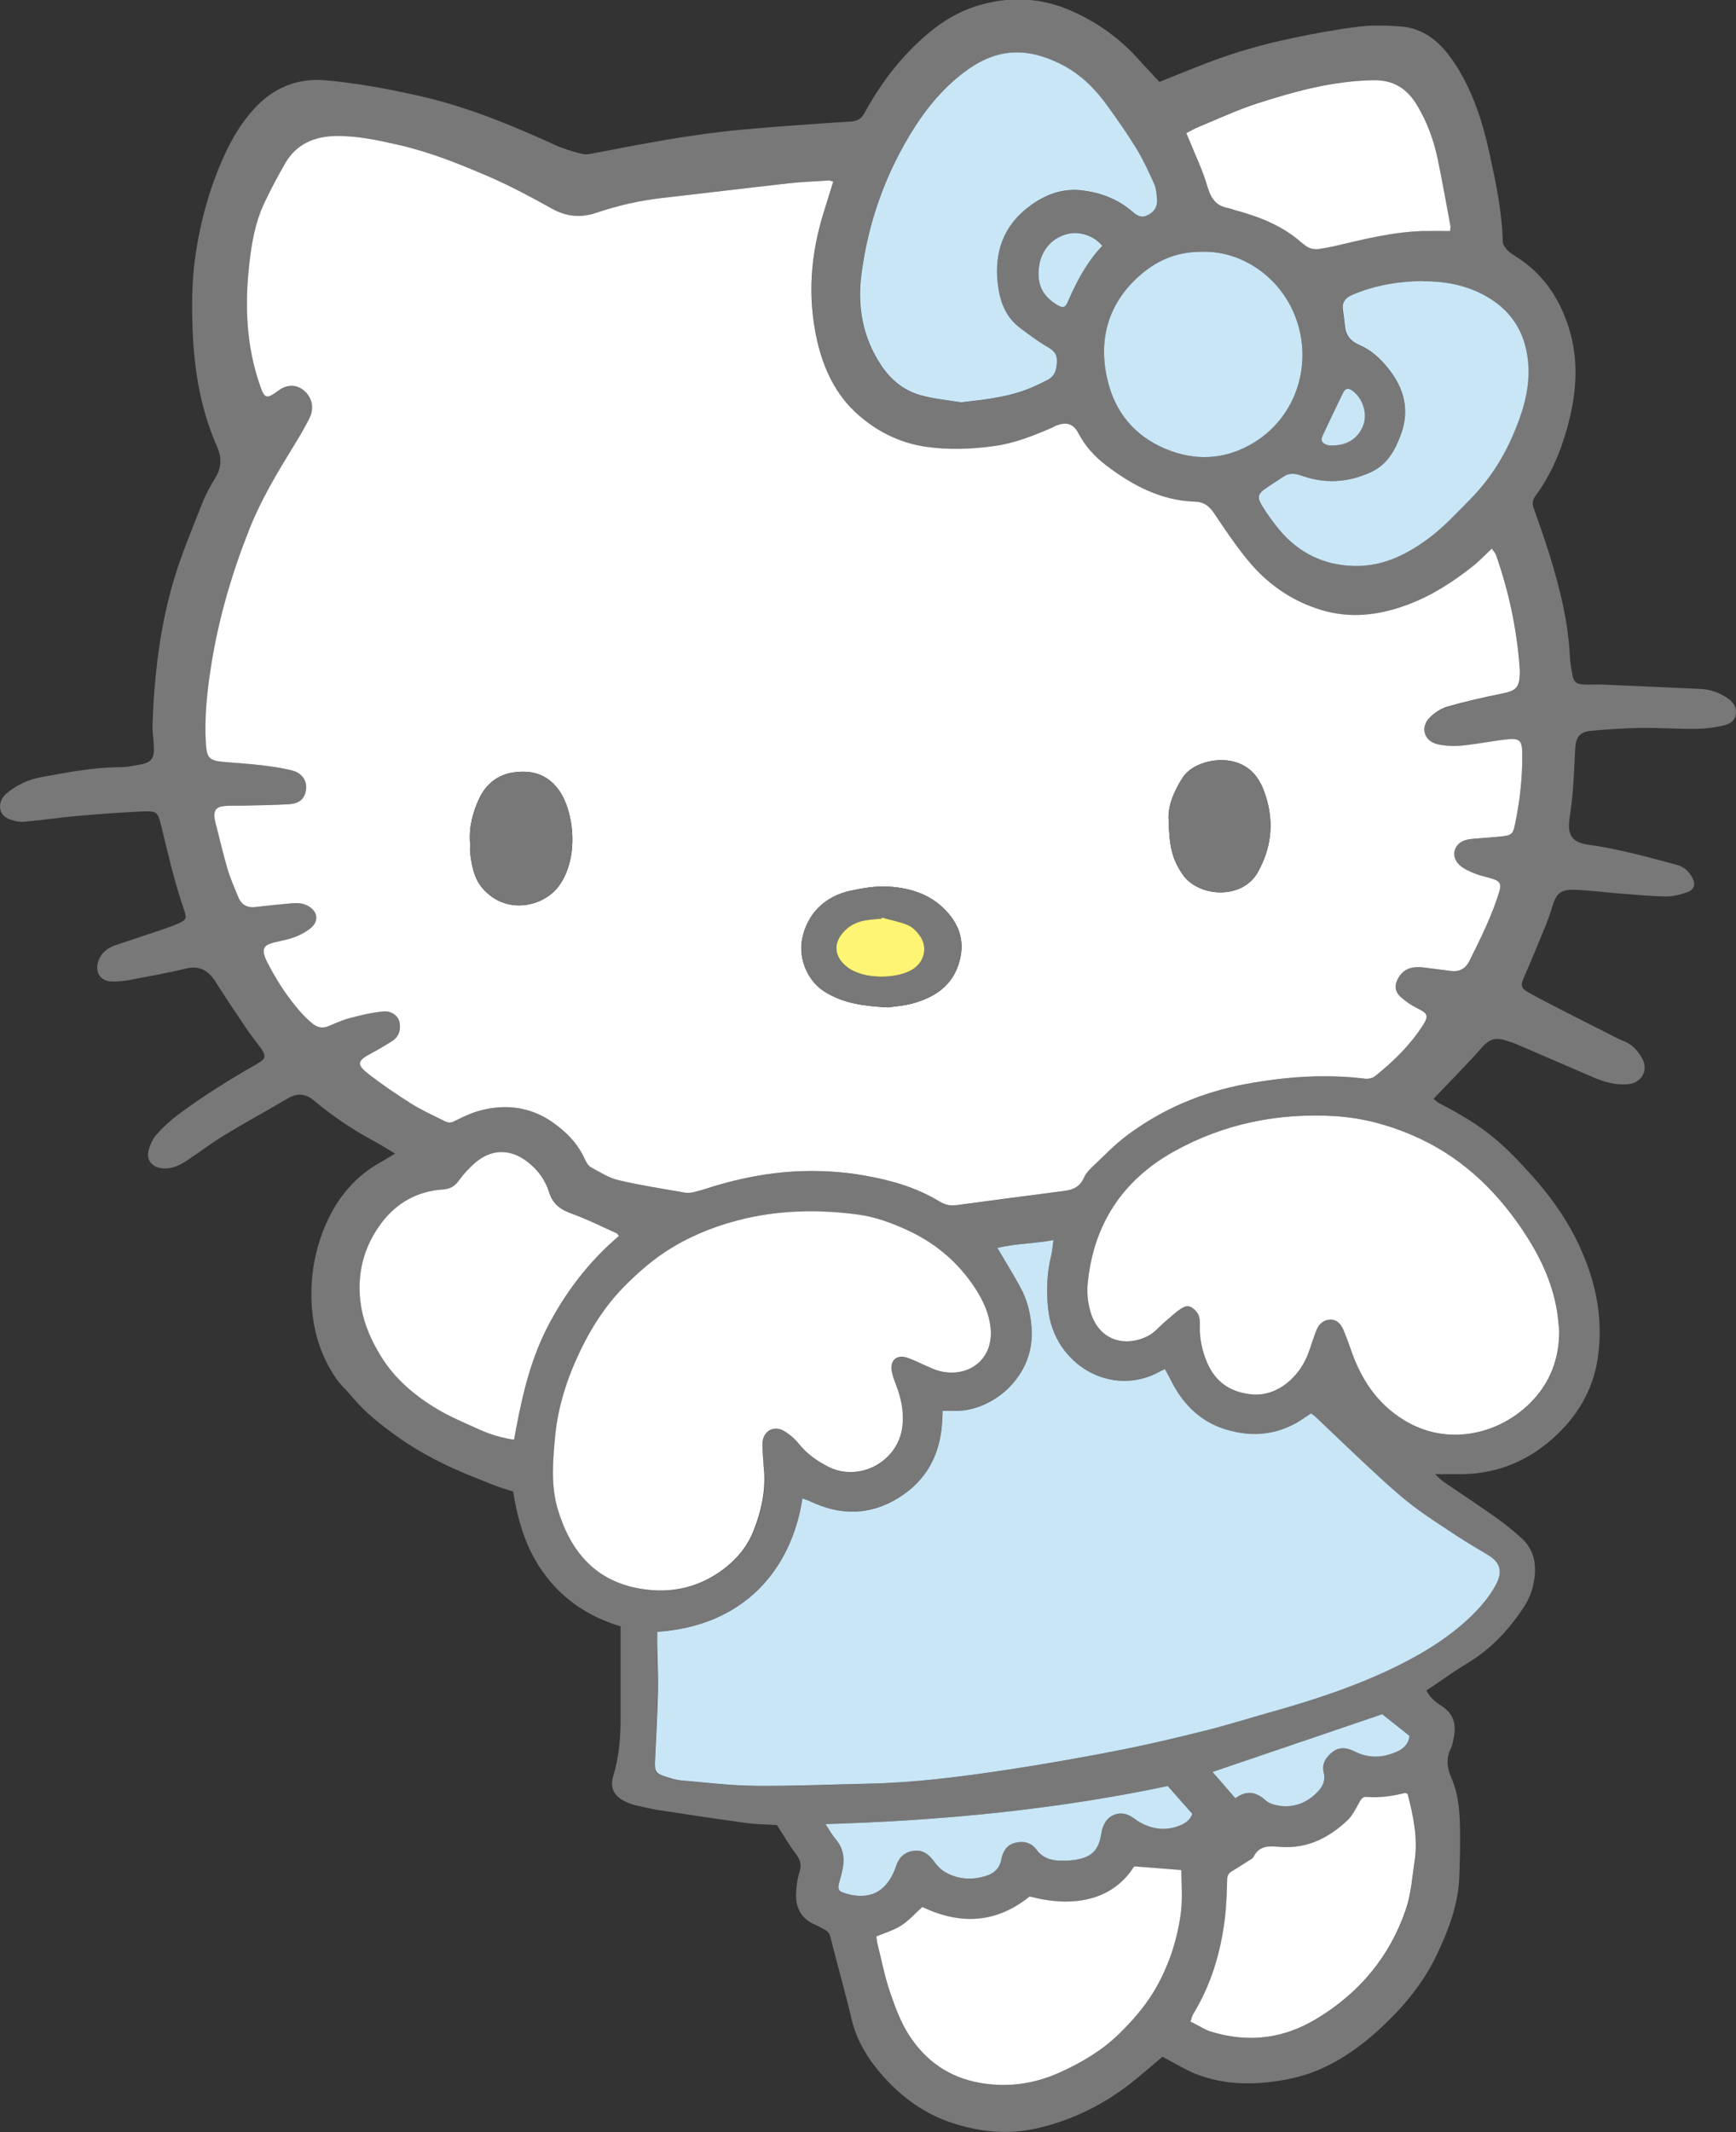
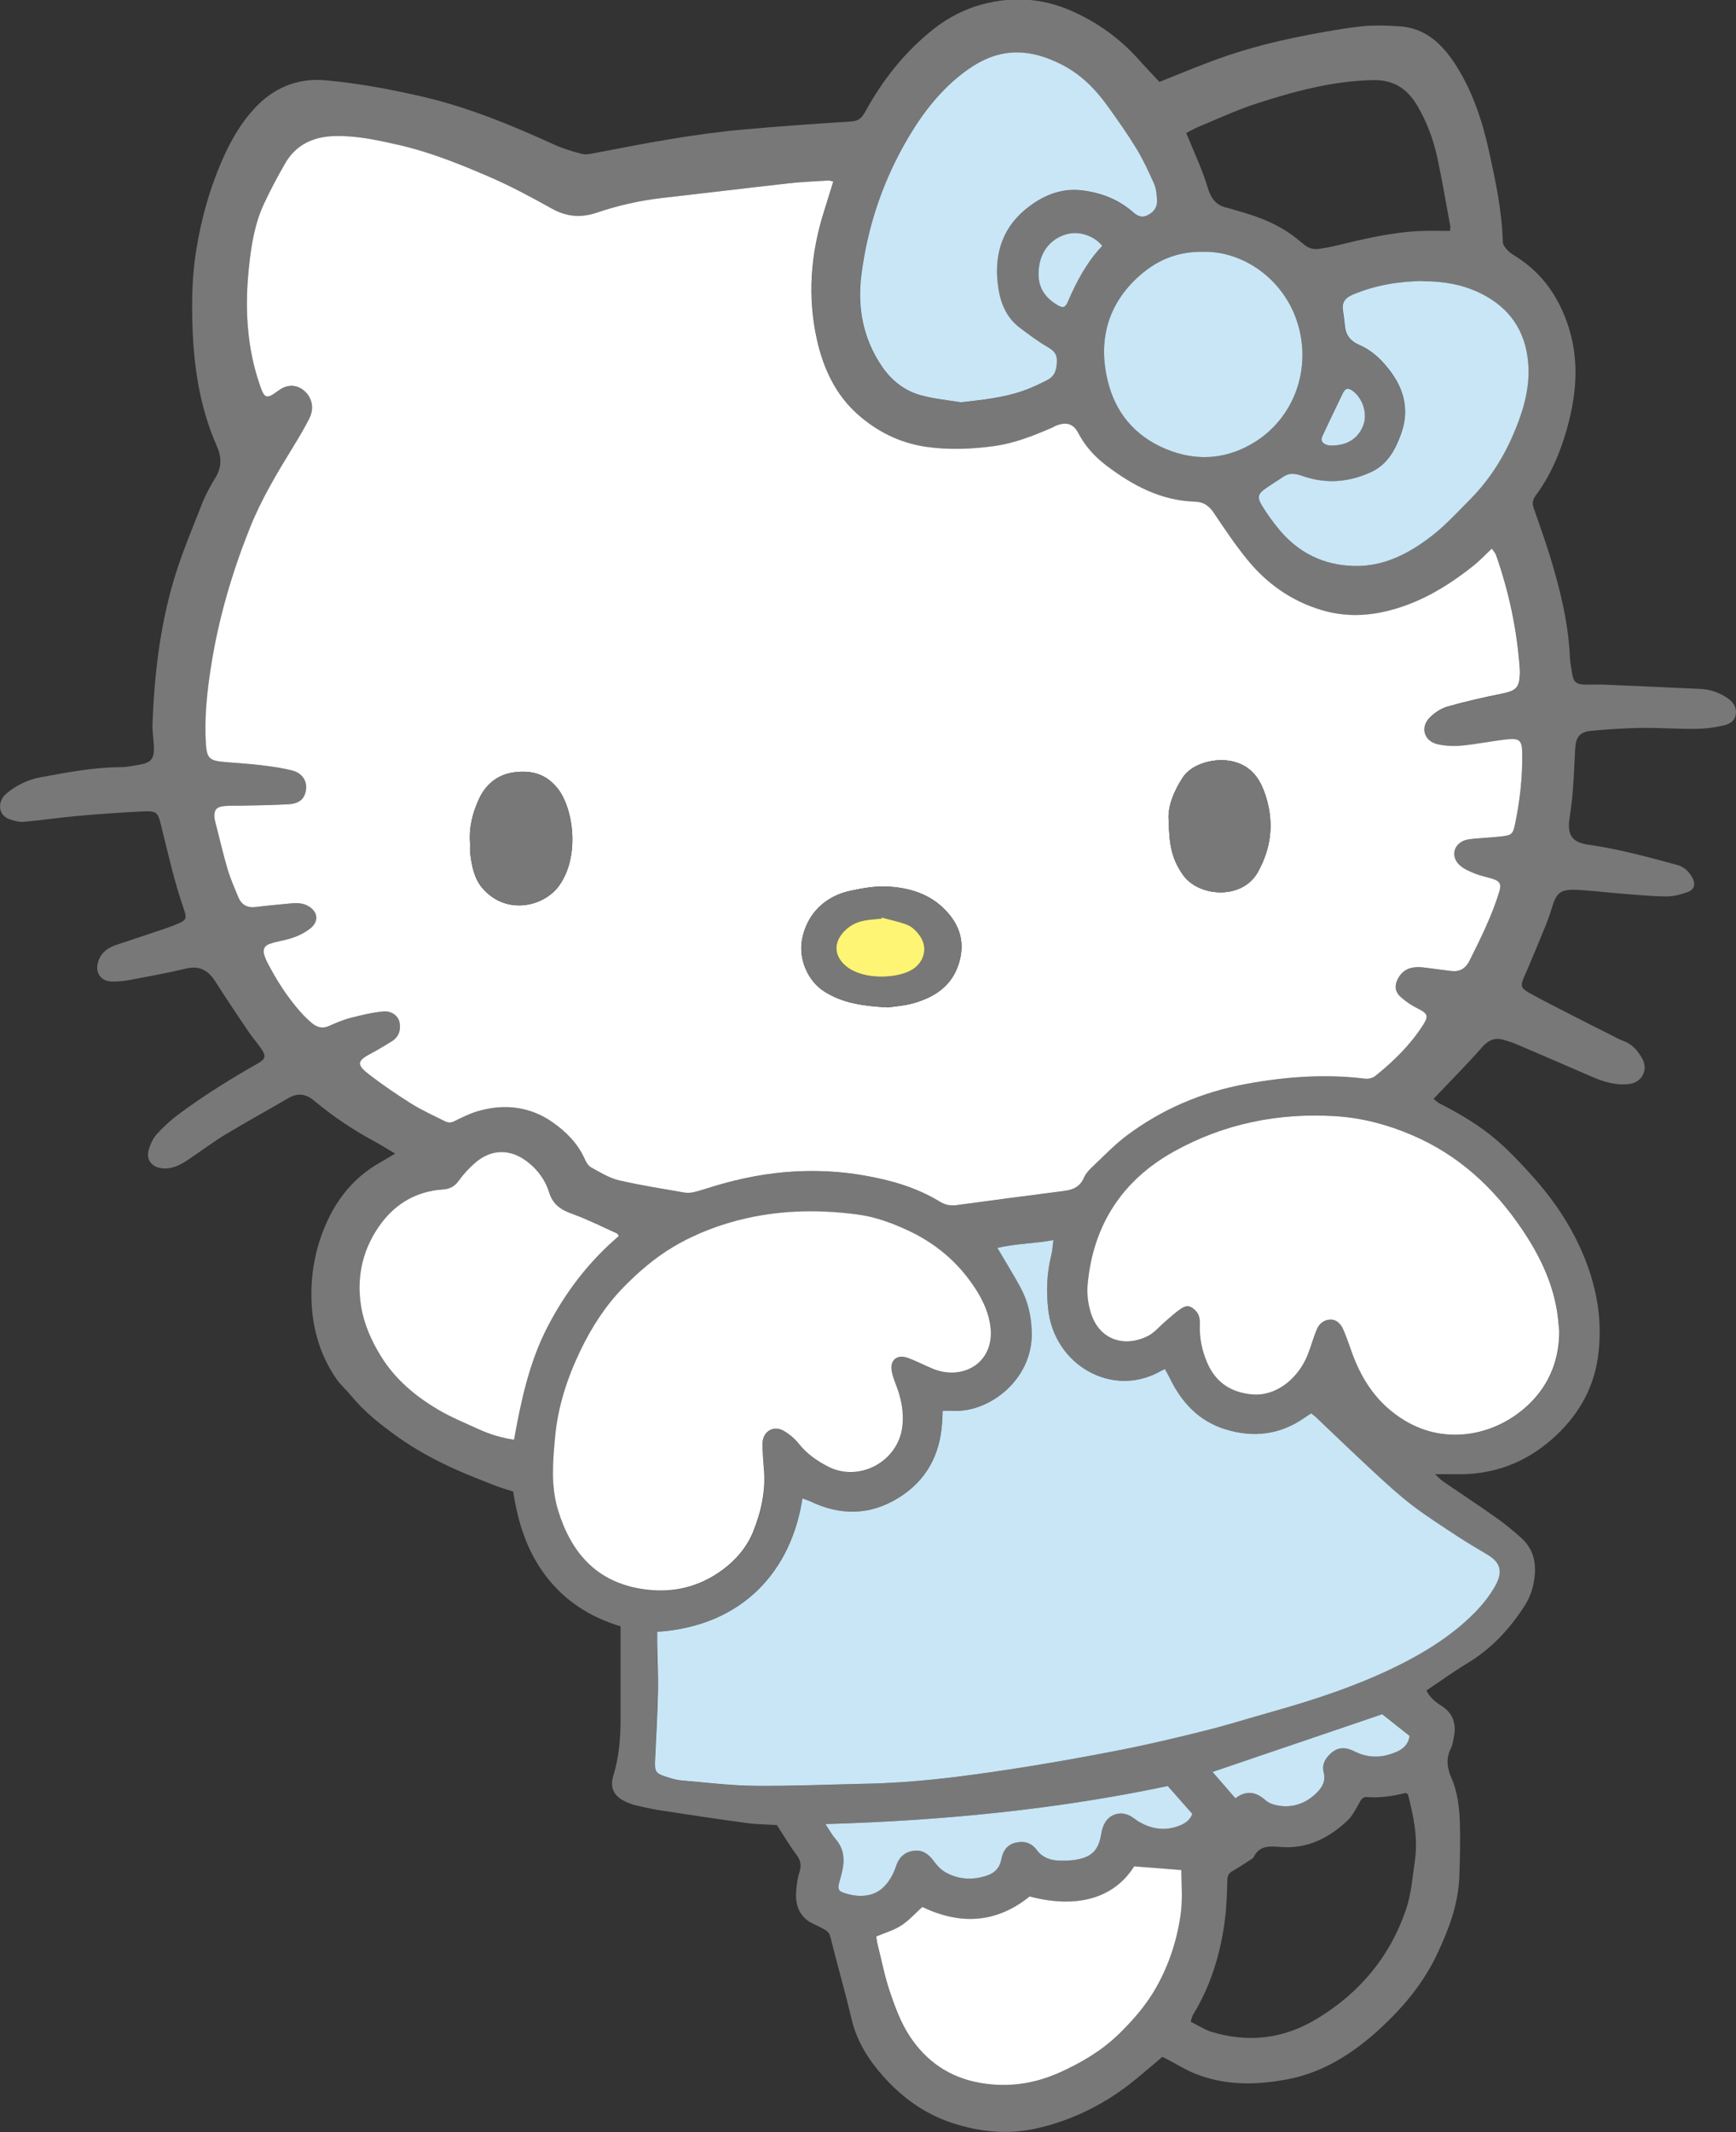
<svg xmlns="http://www.w3.org/2000/svg" id="_レイヤー_2" data-name="レイヤー 2" width="198.39" height="243.57" viewBox="0 0 198.39 243.57">
  <rect x="0" y="0" width="198.39" height="243.57" fill="#333333" stroke="none" />
  <defs>
    <style>
      .cls-1 {
        fill: #fff574;
      }

      .cls-1, .cls-2, .cls-3, .cls-4 {
        stroke-width: 0px;
      }

      .cls-2 {
        fill: #797878;
      }

      .cls-3 {
        fill: #c8e6f6;
      }

      .cls-4 {
        fill: #fff;
      }
    </style>
  </defs>
  <g id="DESIGN">
    <g>
      <path class="cls-2" d="M132.47,9.37c1.87-.75,3.69-1.5,5.53-2.2,3.17-1.22,6.44-2.14,9.76-2.83,2.5-.52,5.02-.99,7.55-1.3,1.53-.19,3.11-.13,4.65-.03,3.02.19,4.95,2.13,6.45,4.49,1.9,3,3,6.34,3.76,9.8.75,3.4,1.47,6.8,1.57,10.31,0,.33.27.69.51.95.28.3.65.53,1,.75,3.06,1.92,4.94,4.71,6.02,8.09,1.24,3.91.87,7.79-.22,11.65-.77,2.72-1.87,5.29-3.57,7.58-.32.44-.4.87-.21,1.41.64,1.81,1.28,3.63,1.85,5.46,1.14,3.73,2.09,7.51,2.28,11.44.03.67.15,1.34.26,2,.16.96.45,1.22,1.4,1.26.67.03,1.34-.02,2.01,0,3.77.16,7.53.32,11.3.5,1.1.06,2.13.42,3.05,1.05.66.45,1.09,1.06.93,1.92-.15.8-.83,1.08-1.46,1.22-1.02.23-2.07.36-3.11.37-2.09.02-4.19-.14-6.29-.11-1.88.03-3.77.16-5.64.33-1.32.12-1.78.73-1.84,2.09-.08,1.55-.14,3.1-.26,4.64-.08,1.09-.22,2.17-.38,3.25-.29,1.93.28,2.78,2.2,3.04,3.42.48,6.73,1.4,10.05,2.29.85.23,1.39.76,1.78,1.47.4.73.24,1.36-.53,1.64-.81.3-1.71.52-2.56.5-1.88-.03-3.76-.22-5.64-.37-1.5-.12-3-.32-4.51-.38-1.86-.08-2.31.33-2.84,2.15-.24.8-.54,1.58-.86,2.36-.73,1.78-1.46,3.56-2.23,5.31-.5,1.13-.5,1.38.6,1.99,1.68.93,3.4,1.79,5.12,2.67,1.34.69,2.69,1.37,4.04,2.04.49.25.96.53,1.47.71,1.06.38,1.74,1.16,2.24,2.1.69,1.29-.11,2.72-1.58,2.86-1.46.15-2.82-.24-4.15-.82-2.88-1.25-5.76-2.5-8.65-3.73-.46-.2-.94-.34-1.42-.49-1.03-.32-1.79-.02-2.53.83-1.57,1.8-3.26,3.49-4.9,5.22-.2.21-.39.41-.65.68.28.21.49.41.73.54,2.36,1.2,4.63,2.55,6.63,4.29,1.35,1.18,2.6,2.5,3.8,3.83,2,2.22,3.76,4.62,5.1,7.29,2.16,4.29,3.22,8.84,2.52,13.64-.55,3.75-2.44,6.84-5.28,9.32-3.09,2.7-6.71,4.04-10.84,3.96-.73-.01-1.47,0-2.48,0,.46.42.67.66.92.83,2,1.37,4.03,2.7,6.01,4.1,1.02.72,2,1.52,2.93,2.36,1.67,1.5,1.78,3.45,1.34,5.45-.18.8-.53,1.61-.97,2.3-1.7,2.64-3.78,4.89-6.5,6.53-1.6.97-3.12,2.07-4.72,3.14.4.81,1.05,1.33,1.75,1.77,1.35.88,1.69,2.11,1.38,3.6-.09.41-.14.85-.32,1.21-.59,1.15-.46,2.27.04,3.39.76,1.73.93,3.57.98,5.41.05,1.97,0,3.94-.07,5.91-.12,3.16-1.22,6.05-2.56,8.87-1.53,3.24-3.79,5.95-6.37,8.35-3.04,2.82-6.49,5.09-10.64,5.89-3.58.69-7.18.76-10.65-.64-1.08-.44-2.08-1.07-3.12-1.61-.22-.12-.44-.23-.6-.3-1.3,1.09-2.52,2.18-3.8,3.17-3.13,2.4-6.61,4.09-10.46,4.98-3.33.77-6.57.45-9.79-.61-3.12-1.03-5.68-2.9-7.82-5.29-1.67-1.87-3.03-3.99-3.63-6.52-.75-3.18-1.66-6.32-2.45-9.49-.15-.61-.61-.75-1.03-.99-.54-.31-1.17-.5-1.64-.89-.99-.79-1.31-1.93-1.23-3.15.05-.75.13-1.52.36-2.22.26-.79.2-1.4-.32-2.08-.78-1.03-1.43-2.16-2.24-3.39-1.04-.07-2.25-.07-3.45-.23-3.32-.45-6.64-.95-9.95-1.46-.91-.14-1.81-.35-2.71-.56-.4-.09-.8-.24-1.18-.42-1.33-.62-1.82-1.58-1.4-2.96.65-2.11.83-4.27.83-6.46,0-3.15,0-6.3,0-9.45v-1.16c-3.51-1.05-6.4-2.93-8.56-5.78-2.13-2.8-3.17-6.06-3.71-9.62-.63-.2-1.31-.39-1.96-.64-1.52-.59-3.04-1.18-4.53-1.84-2.41-1.08-4.73-2.33-6.88-3.88-1.87-1.35-3.67-2.77-5.15-4.58-.53-.65-1.18-1.21-1.66-1.89-1.87-2.69-2.75-5.7-2.87-8.96-.12-3.25.52-6.39,1.89-9.28,1.28-2.71,3.23-4.99,5.93-6.5.54-.3,1.06-.63,1.74-1.03-.9-.53-1.62-.99-2.38-1.4-2.44-1.32-4.74-2.85-6.86-4.63-.96-.81-1.89-.93-2.98-.3-2.42,1.42-4.89,2.76-7.29,4.22-1.5.91-2.89,1.99-4.36,2.95-.85.55-1.76.97-2.83.83-1.1-.15-1.76-.94-1.48-2.02.17-.67.49-1.37.94-1.87.78-.87,1.66-1.66,2.61-2.36,2.83-2.09,5.82-3.95,8.88-5.69.96-.55,1.05-.86.4-1.78-.46-.65-.98-1.25-1.43-1.91-1.26-1.87-2.53-3.74-3.74-5.66-.87-1.38-1.91-1.87-3.36-1.52-2.16.51-4.35.91-6.53,1.32-.65.12-1.33.18-1.99.16-1.33-.04-1.96-1.12-1.5-2.38.37-1,1.13-1.51,2.09-1.82,1.91-.63,3.81-1.27,5.71-1.91.44-.15.87-.32,1.29-.5.9-.38,1.03-.6.7-1.54-1.11-3.17-1.84-6.44-2.64-9.69-.37-1.5-.51-1.66-2.06-1.59-2.51.12-5.02.3-7.52.52-2.05.18-4.08.49-6.13.67-.48.04-.99-.1-1.46-.24-1.63-.5-1.47-2.17-.54-2.96,1.18-1,2.54-1.64,4.05-1.91,2.97-.54,5.93-1.12,8.97-1.13.75,0,1.5-.16,2.24-.29,1.31-.22,1.69-.7,1.63-2.06-.04-.88-.19-1.76-.16-2.63.21-5.54.84-11.01,2.42-16.37.9-3.03,2.13-5.9,3.27-8.82.4-1.01.93-1.98,1.5-2.9.74-1.2.71-2.37.17-3.59-2.02-4.57-2.7-9.39-2.81-14.34-.06-2.64,0-5.27.42-7.9.6-3.79,1.62-7.43,3.21-10.93.89-1.97,1.99-3.81,3.43-5.38,2.14-2.34,4.87-3.54,8.1-3.26,3.6.31,7.13.97,10.66,1.76,5.44,1.21,10.54,3.31,15.58,5.61.98.45,2.04.76,3.09,1.03.46.12,1,.02,1.48-.08,5.56-1.08,11.12-2.15,16.76-2.67,4.17-.38,8.35-.67,12.53-.94.83-.05,1.22-.35,1.62-1.08,2.01-3.67,4.58-6.93,7.88-9.52,1.61-1.26,3.46-2.23,5.46-2.77,3.46-.93,6.84-.75,10.17.7,3.05,1.33,5.66,3.21,7.86,5.7.72.81,1.48,1.59,2.23,2.4M95.23,20.73c-.23-.05-.39-.12-.54-.11-1.51.09-3.02.15-4.52.32-4.83.54-9.66,1.13-14.5,1.69-2.55.29-5.04.86-7.47,1.68-1.76.59-3.42.47-5.09-.45-2.35-1.29-4.71-2.58-7.16-3.64-3.38-1.46-6.8-2.84-10.41-3.66-2.38-.54-4.75-1.06-7.21-1.01-2.43.05-4.44.92-5.7,3.07-.89,1.51-1.72,3.07-2.46,4.66-1.03,2.23-1.44,4.64-1.7,7.06-.5,4.64-.3,9.22,1.24,13.67.54,1.55.78,1.62,2.05.68.13-.1.27-.2.42-.28.95-.54,1.98-.4,2.75.37.78.78,1,1.91.45,3.02-.54,1.09-1.16,2.13-1.8,3.16-1.87,3.03-3.69,6.06-5.02,9.4-2,5.01-3.51,10.14-4.37,15.45-.49,3.02-.83,6.07-.64,9.15.1,1.65.4,1.94,2.05,2.08,1.42.13,2.85.2,4.27.37,1.2.14,2.42.3,3.59.62,1.1.29,1.66,1.2,1.54,2.14-.14,1.05-.73,1.62-1.97,1.7-1.72.1-3.44.11-5.16.16-.71.02-1.43-.02-2.14.04-1.01.08-1.31.49-1.18,1.5.03.25.11.49.17.73.43,1.66.81,3.34,1.3,4.99.32,1.08.79,2.12,1.21,3.16.36.88,1.02,1.27,1.99,1.16,1.29-.16,2.59-.27,3.88-.4.76-.08,1.5-.1,2.19.33,1.09.67,1.16,1.77.13,2.55-.99.75-2.13,1.15-3.33,1.39-.45.09-.9.21-1.32.36-.56.21-.75.64-.58,1.21.08.28.19.56.32.82,1.06,2.05,2.29,4,3.83,5.73.42.47.87.92,1.35,1.31.55.45,1.17.6,1.88.3.81-.35,1.62-.71,2.47-.94,1.25-.32,2.52-.64,3.8-.74.95-.08,1.69.57,1.82,1.25.17.91-.09,1.67-.9,2.17-.75.46-1.5.92-2.28,1.33-1.72.9-1.8,1.3-.24,2.51,1.52,1.17,3.11,2.26,4.75,3.28,1.2.75,2.51,1.34,3.78,1.98.33.17.64.28,1.06.07.97-.48,1.96-.97,3-1.25,2.94-.79,5.78-.44,8.29,1.31,1.55,1.08,2.9,2.42,3.7,4.21.16.37.41.79.74.97,1.02.56,2.06,1.21,3.17,1.47,2.48.59,5.02.97,7.54,1.42.36.06.75,0,1.11-.08.77-.2,1.53-.46,2.29-.68,2.99-.89,6.02-1.49,9.14-1.66,2.65-.15,5.28-.01,7.9.45,3.03.53,5.96,1.35,8.62,2.96.61.38,1.2.55,1.89.45,4.12-.55,8.23-1.11,12.35-1.63,1.07-.14,1.88-.5,2.33-1.57.19-.45.57-.83.93-1.18,1.3-1.24,2.53-2.54,3.99-3.63,4.06-3.02,8.57-4.91,13.49-5.83,4.51-.84,9.07-1.18,13.66-.62.37.04.87-.06,1.15-.28,2.11-1.67,4.02-3.55,5.49-5.84.67-1.04.53-1.33-.61-1.9-.7-.35-1.37-.8-1.95-1.32-.72-.65-.72-1.44-.2-2.27.65-1.03,1.64-1.23,2.74-1.1,1.08.12,2.17.28,3.25.4.95.11,1.63-.28,2.05-1.13,1.3-2.58,2.59-5.16,3.44-7.94.27-.87.07-1.21-.83-1.48-.64-.19-1.31-.32-1.93-.56-.61-.25-1.26-.52-1.75-.95-1.12-.99-.71-2.52.73-2.91.32-.09.66-.11.99-.14,1-.09,2.01-.14,3.01-.25,1.17-.13,1.34-.25,1.59-1.41.56-2.67.86-5.38.82-8.12-.02-1.41-.31-1.72-1.75-1.55-1.71.19-3.4.54-5.1.71-.9.09-1.85.05-2.73-.12-1.64-.33-2.13-1.95-.94-3.11.55-.54,1.27-1.01,2-1.22,2.05-.58,4.14-1.06,6.24-1.49,1.6-.32,1.99-.68,2.03-2.31,0-.21,0-.42-.02-.63-.3-4.42-1.24-8.71-2.7-12.89-.09-.25-.29-.45-.48-.73-.78.73-1.43,1.43-2.18,2.02-2.24,1.77-4.62,3.32-7.32,4.34-3.26,1.24-6.56,1.69-9.97.67-3.45-1.04-6.26-3.03-8.5-5.79-1.37-1.69-2.59-3.5-3.8-5.31-.54-.81-1.14-1.25-2.14-1.28-3.9-.12-7.17-1.86-10.18-4.16-1.3-1-2.4-2.2-3.18-3.69-.58-1.1-1.39-1.3-2.55-.84-.16.06-.29.16-.45.23-2.12.91-4.27,1.77-6.57,2.08-2.62.36-5.24.47-7.89.08-2.98-.44-5.54-1.74-7.72-3.68-2.52-2.23-3.92-5.19-4.66-8.46-1.13-5-.74-9.92.79-14.78.35-1.1.69-2.21,1.05-3.38M75.08,186.41c0,.49,0,.9,0,1.31.03,1.85.13,3.69.09,5.54-.06,2.64-.21,5.28-.34,7.92-.05,1.16.08,1.41,1.15,1.76.6.19,1.21.4,1.83.45,2.8.25,5.6.59,8.4.62,4.28.04,8.56-.15,12.84-.24,5.42-.12,10.8-.8,16.15-1.61,4.23-.64,8.44-1.38,12.64-2.21,3.33-.65,6.63-1.44,9.93-2.26,2.44-.61,4.84-1.37,7.26-2.05,4.97-1.39,9.86-2.98,14.51-5.27,3.3-1.62,6.39-3.54,8.98-6.15.9-.91,1.73-1.96,2.35-3.08.92-1.65.52-2.69-.88-3.53-1.19-.71-2.38-1.41-3.54-2.17-1.72-1.13-3.46-2.23-5.08-3.48-1.53-1.17-2.95-2.48-4.37-3.79-2.25-2.08-4.44-4.21-6.66-6.31-.15-.14-.32-.26-.51-.41-.22.15-.43.28-.63.42-2.84,2.02-5.93,2.42-9.21,1.39-3.04-.95-5-3.1-6.34-5.9-.16-.32-.34-.63-.53-.97-.27.13-.42.2-.56.28-5.49,3.04-12.11-.75-12.78-7.15-.22-2.04-.15-4.11.36-6.14.13-.51.16-1.03.25-1.72-2.25.41-4.37.4-6.41.89.91,1.55,1.79,2.97,2.59,4.43.91,1.64,1.31,3.41,1.34,5.3.08,5.29-4.83,9.11-9.05,8.87-.36-.02-.72,0-1.15,0-.02.56-.04.97-.06,1.38-.24,3.68-1.82,6.61-4.98,8.56-3.27,2.02-6.66,2.05-10.09.4-.28-.13-.57-.22-.89-.33-1.23,8.07-6.62,14.56-16.62,15.24M87.29,167.67c-.05-.92-.16-1.84-.14-2.76.03-1.38,1.25-2.12,2.44-1.43.64.37,1.24.88,1.7,1.45.91,1.15,2.02,1.93,3.32,2.61,3.54,1.85,8.03-.51,8.52-4.54.21-1.74-.15-3.33-.77-4.91-.18-.47-.35-.95-.44-1.44-.22-1.25.59-1.94,1.81-1.52.71.25,1.38.6,2.08.9.46.2.92.42,1.39.56,3.22.94,6.39-1.08,6.02-4.86-.16-1.68-.86-3.15-1.75-4.52-1.94-2.99-4.56-5.2-7.82-6.69-1.81-.82-3.66-1.5-5.61-1.76-4.26-.57-8.54-.52-12.75.43-2.95.66-5.78,1.72-8.38,3.29-2.1,1.25-3.92,2.83-5.63,4.58-2.09,2.13-3.66,4.6-4.93,7.24-1.49,3.1-2.57,6.38-2.89,9.84-.26,2.8-.51,5.63.33,8.38,1.47,4.8,4.33,8.17,9.56,9.01,3.39.54,6.51-.15,9.28-2.2,1.54-1.14,2.78-2.61,3.49-4.38.93-2.31,1.47-4.73,1.2-7.26M178.19,151.96c-.08-.7-.12-1.42-.23-2.12-.55-3.46-2.06-6.53-4-9.4-3.21-4.76-7.28-8.51-12.62-10.79-2.76-1.18-5.62-1.95-8.62-2.14-6.56-.43-12.8.83-18.54,4.02-5.9,3.28-9.24,8.38-9.87,15.15-.09,1.02.03,2.11.3,3.1.95,3.38,3.93,4.15,6.53,2.88.8-.39,1.41-1.16,2.11-1.75.57-.48,1.12-1,1.75-1.42.67-.44,1.11-.31,1.66.26.49.51.49,1.14.47,1.77-.05,1.45.27,2.84.84,4.16.97,2.27,2.75,3.43,5.16,3.62,2.89.24,5.32-2,6.32-4.51.39-.97.65-1.99,1.06-2.95.27-.64.85-1.09,1.57-1.09.68,0,1.15.48,1.42,1.09.32.73.6,1.47.86,2.23,1.16,3.42,2.99,6.28,6.2,8.23,4.74,2.88,10.54,1.71,14.32-2.01,2.28-2.24,3.36-5.07,3.33-8.32M109.88,45.97c2.43-.27,4.81-.52,7.08-1.32.94-.33,1.86-.76,2.75-1.23.89-.46,1.07-1.31,1.06-2.25,0-.86-.54-1.2-1.2-1.59-1.04-.62-2-1.36-2.98-2.07-1.68-1.24-2.34-3.06-2.58-5-.43-3.63.63-6.73,3.67-8.96,1.74-1.28,3.7-2.02,5.87-1.79,2.16.24,4.15.99,5.83,2.42.5.43.99.77,1.69.44.76-.36,1.19-.95,1.13-1.79-.05-.62-.1-1.28-.34-1.84-.61-1.38-1.25-2.75-2.03-4.03-1.02-1.68-2.17-3.28-3.31-4.88-1.38-1.93-3.03-3.57-5.18-4.67-5.01-2.57-8.59-1.39-12.07,1.56-2.51,2.12-4.41,4.76-6.02,7.67-2.56,4.62-4.14,9.52-4.83,14.72-.49,3.75.18,7.31,2.31,10.46,1.04,1.54,2.51,2.77,4.33,3.3,1.55.45,3.2.58,4.8.86M117.68,216.64c-3.9,3.14-8.01,3.24-12.28,1.21-.83.74-1.53,1.55-2.4,2.11-.86.55-1.88.84-2.87,1.26.04.29.06.54.12.78.47,1.87.83,3.77,1.45,5.58.59,1.73,1.24,3.51,2.24,5.02,1.89,2.85,4.53,4.72,8.03,5.34,3.22.57,6.27.12,9.19-1.21,2.44-1.11,4.75-2.45,6.7-4.36,1.51-1.47,2.89-3.04,3.98-4.83,1.62-2.68,2.6-5.62,3.07-8.72.26-1.74.11-3.49.09-5.19-1.91-.15-3.64-.29-5.39-.42-2.28,3.63-6.53,4.87-11.93,3.44M70.74,141.18c-.07-.09-.12-.24-.21-.28-1.67-.75-3.32-1.59-5.04-2.21-1.31-.47-2.27-1.05-2.71-2.48-.42-1.37-1.26-2.54-2.42-3.45-1.97-1.54-4.14-1.56-6.04.07-.69.59-1.33,1.29-1.86,2.03-.49.68-1.02.97-1.86,1.02-2.88.19-5.26,1.55-6.96,3.79-2.13,2.82-2.93,6.1-2.34,9.63.34,2,1.18,3.86,2.22,5.57,1.6,2.62,3.91,4.59,6.53,6.14,1.51.89,3.14,1.57,4.74,2.29,1.24.56,2.55.96,3.97,1.16.8-4.46,1.73-8.77,3.77-12.78,2.06-4.03,4.75-7.54,8.22-10.5M162.62,32.13c-2.79.02-5.5.47-8.09,1.57-.8.34-1.22.84-1.1,1.73.09.62.18,1.25.24,1.87.09,1.03.67,1.7,1.59,2.08,1.39.6,2.43,1.56,3.37,2.73,1.83,2.28,2.46,4.75,1.44,7.52-.66,1.79-1.52,3.43-3.41,4.3-2.6,1.19-5.22,1.38-7.93.41-.69-.25-1.38-.36-2.05.09-.7.47-1.41.9-2.1,1.39-.83.59-.96.98-.39,1.91.61,1,1.29,1.96,2.05,2.85,2.2,2.6,5.03,3.98,8.44,4.07,3.46.09,6.35-1.42,8.96-3.45,1.54-1.2,2.88-2.67,4.27-4.06,2.12-2.13,3.75-4.6,4.95-7.36,1.1-2.52,1.93-5.11,1.8-7.9-.17-3.5-1.67-6.24-4.8-8.02-2.26-1.29-4.69-1.74-7.25-1.73M160.87,204.93c-.15-.05-.24-.12-.3-.1-1.43.35-2.88.57-4.36.45-.52-.04-.68.34-.9.72-.39.69-.76,1.43-1.31,1.96-2.12,2-4.62,3.26-7.59,3.03-1.32-.1-2.45-.23-3.15,1.16-.08.17-.32.26-.49.38-.63.41-1.26.83-1.91,1.2-.4.23-.58.49-.6.99-.04,1.51-.08,3.02-.27,4.52-.49,3.86-1.59,7.53-3.63,10.88-.14.23-.19.51-.29.82.56.3,1.03.56,1.52.8.22.12.45.23.69.31,4.28,1.35,8.35.89,12.2-1.43,4.89-2.95,8.36-7.09,10.2-12.49.6-1.76.74-3.69,1.01-5.55.39-2.63-.16-5.16-.8-7.64M137.51,28.76c-3.16-.04-5.54,1.08-7.62,3.05-3.57,3.37-4.43,7.68-3.14,12.25,1.01,3.58,3.44,6.15,7.07,7.46,3.37,1.22,6.61.81,9.54-1,4.89-3.02,6.73-9.12,4.63-14.45-1.8-4.55-6.16-7.39-10.48-7.31M165.7,26.39c.03-.3.07-.42.04-.54-.48-2.6-.92-5.2-1.47-7.78-.45-2.09-1.18-4.09-2.28-5.96-1.16-1.97-2.69-3.01-5.11-2.96-4.6.1-8.95,1.28-13.26,2.67-2.26.73-4.44,1.75-6.64,2.66-.48.2-.94.47-1.43.72.16.37.27.59.36.82.7,1.74,1.52,3.45,2.05,5.24.38,1.3.92,2.21,2.3,2.48.29.06.56.18.84.25,2.77.74,5.41,1.75,7.6,3.69.09.08.21.14.3.23.5.45,1.1.61,1.75.52.62-.09,1.24-.2,1.85-.35,3.3-.79,6.6-1.6,10.02-1.7,1-.03,1.99,0,3.07,0M133.45,204.02c-12.81,2.69-25.79,3.96-39.13,4.35.46.69.75,1.24,1.14,1.69.84.97,1.06,2.07.85,3.29-.11.62-.29,1.22-.45,1.83-.11.41-.09.79.34.96,1.36.54,3.37.77,4.72-.53.73-.7,1.16-1.52,1.47-2.45.32-.94.94-1.59,1.95-1.74,1.03-.15,1.75.32,2.34,1.14.36.49.81.99,1.33,1.29,1.5.85,3.11.94,4.74.4.89-.29,1.49-.88,1.67-1.86.17-.92.62-1.66,1.6-1.9.98-.24,1.83,0,2.45.83.63.85,1.53,1.16,2.52,1.21.71.03,1.43,0,2.12-.13,1.74-.33,2.46-1.18,2.73-2.95.07-.44.22-.9.45-1.29.63-1.04,1.93-1.31,2.96-.67.32.2.61.45.94.63,1.34.75,2.75,1.02,4.24.54.81-.26,1.53-.65,1.81-1.49-.95-1.08-1.86-2.1-2.8-3.17M138.58,202.41c.92,1.06,1.74,2.01,2.61,3.01,1.26-.94,2.35-.76,3.45.22.4.36,1.04.55,1.6.63,1.59.23,2.98-.27,4.14-1.37.7-.66,1.16-1.41.9-2.45-.16-.64,0-1.24.44-1.76.87-1.05,1.79-1.28,3.13-.6,1.32.67,2.67.75,4.03.3,1.03-.33,2.04-.8,2.22-2.09-1.11-.88-2.18-1.73-3.13-2.48-6.43,2.19-12.76,4.34-19.38,6.59M125.97,28.08c-.88-1.1-2.5-1.68-3.82-1.4-1.8.39-3.08,1.75-3.38,3.59-.34,2.08.3,3.5,2.06,4.56.65.39.91.31,1.23-.43.99-2.31,2.17-4.5,3.91-6.32M152.15,50.89c1.84,0,3.1-.85,3.65-2.36.45-1.24-.02-2.87-1.08-3.76-.6-.51-.96-.48-1.29.18-.79,1.62-1.55,3.24-2.32,4.87-.24.5,0,.81.45.98.23.08.49.08.58.09" />
      <path class="cls-4" d="M95.23,20.73c-.36,1.17-.7,2.28-1.05,3.38-1.54,4.86-1.93,9.78-.8,14.78.74,3.26,2.14,6.23,4.66,8.46,2.18,1.93,4.74,3.23,7.72,3.68,2.66.39,5.27.28,7.9-.08,2.3-.32,4.45-1.18,6.57-2.09.16-.07.29-.17.45-.23,1.16-.46,1.97-.26,2.55.84.78,1.49,1.87,2.69,3.17,3.68,3.01,2.3,6.28,4.04,10.18,4.16.99.03,1.6.48,2.14,1.28,1.21,1.81,2.43,3.62,3.8,5.31,2.24,2.76,5.05,4.75,8.5,5.79,3.41,1.02,6.71.58,9.97-.66,2.69-1.02,5.08-2.57,7.32-4.34.75-.59,1.41-1.3,2.18-2.02.18.28.39.48.48.73,1.46,4.18,2.39,8.47,2.7,12.89.01.21.03.42.02.63-.04,1.63-.43,1.99-2.03,2.31-2.09.42-4.18.9-6.23,1.48-.73.21-1.45.68-2,1.22-1.19,1.16-.69,2.78.94,3.11.88.18,1.83.22,2.73.13,1.71-.17,3.4-.52,5.11-.71,1.44-.16,1.73.14,1.75,1.55.04,2.74-.26,5.45-.82,8.13-.24,1.16-.41,1.28-1.58,1.41-1,.11-2,.16-3.01.25-.33.03-.67.06-.99.14-1.44.39-1.85,1.91-.73,2.91.48.43,1.13.7,1.75.95.62.25,1.29.37,1.93.57.9.27,1.09.61.83,1.48-.85,2.77-2.14,5.36-3.43,7.94-.43.84-1.1,1.24-2.05,1.13-1.08-.13-2.16-.28-3.25-.41-1.11-.12-2.1.07-2.75,1.1-.52.83-.52,1.62.2,2.27.58.52,1.25.98,1.95,1.32,1.14.57,1.28.85.61,1.9-1.47,2.29-3.38,4.16-5.49,5.84-.28.22-.78.33-1.15.28-4.59-.56-9.14-.22-13.66.62-4.93.92-9.44,2.82-13.49,5.83-1.46,1.09-2.69,2.39-4,3.63-.36.34-.74.74-.93,1.18-.45,1.07-1.25,1.44-2.33,1.57-4.12.52-8.24,1.08-12.35,1.63-.7.09-1.28-.08-1.89-.45-2.65-1.61-5.58-2.43-8.62-2.96-2.62-.46-5.25-.59-7.9-.45-3.12.17-6.15.77-9.14,1.66-.76.23-1.52.49-2.29.68-.35.09-.75.14-1.11.08-2.52-.44-5.05-.83-7.54-1.41-1.11-.26-2.14-.91-3.17-1.47-.33-.18-.58-.6-.74-.97-.8-1.79-2.15-3.13-3.7-4.21-2.51-1.75-5.36-2.1-8.29-1.31-1.04.28-2.03.77-3,1.25-.42.2-.73.09-1.06-.07-1.27-.64-2.58-1.23-3.78-1.98-1.63-1.02-3.22-2.11-4.75-3.28-1.56-1.2-1.47-1.6.24-2.5.78-.41,1.53-.87,2.28-1.33.81-.5,1.07-1.27.9-2.17-.13-.69-.86-1.33-1.82-1.25-1.28.1-2.55.42-3.8.74-.85.22-1.66.58-2.47.93-.71.31-1.33.15-1.88-.3-.49-.4-.93-.84-1.35-1.31-1.54-1.73-2.77-3.68-3.83-5.73-.13-.26-.24-.54-.32-.82-.17-.57.02-1.01.58-1.21.43-.16.88-.27,1.32-.36,1.21-.24,2.34-.63,3.33-1.39,1.02-.78.96-1.88-.13-2.55-.69-.43-1.44-.41-2.2-.33-1.29.13-2.59.24-3.88.4-.98.12-1.63-.27-1.99-1.16-.43-1.04-.89-2.08-1.21-3.16-.49-1.65-.87-3.32-1.3-4.99-.06-.24-.14-.48-.18-.73-.13-1.01.16-1.42,1.18-1.5.71-.06,1.43-.02,2.14-.04,1.72-.04,3.44-.06,5.16-.16,1.24-.08,1.84-.65,1.97-1.7.12-.94-.43-1.85-1.54-2.14-1.17-.31-2.38-.47-3.59-.62-1.42-.17-2.84-.24-4.27-.37-1.65-.15-1.94-.44-2.05-2.08-.19-3.08.15-6.13.64-9.16.86-5.31,2.37-10.44,4.37-15.45,1.33-3.34,3.16-6.37,5.02-9.4.63-1.03,1.26-2.08,1.8-3.16.55-1.11.33-2.25-.45-3.02s-1.8-.91-2.75-.37c-.14.08-.28.18-.42.28-1.27.94-1.51.87-2.04-.68-1.54-4.45-1.74-9.03-1.23-13.67.26-2.42.66-4.83,1.7-7.06.74-1.59,1.57-3.14,2.45-4.66,1.26-2.15,3.28-3.02,5.7-3.07,2.46-.05,4.83.47,7.21,1.01,3.61.82,7.03,2.2,10.41,3.66,2.45,1.06,4.82,2.34,7.16,3.64,1.67.92,3.32,1.05,5.08.45,2.43-.82,4.92-1.39,7.47-1.68,4.84-.55,9.67-1.14,14.5-1.68,1.5-.17,3.01-.22,4.52-.32.15-.01.3.06.53.11M101.49,115.08c.67-.11,1.85-.18,2.97-.5,2.39-.7,4.33-1.96,5.12-4.53.65-2.1.26-3.96-1.13-5.63-1.79-2.14-4.18-2.97-6.88-3.14-1.48-.09-2.92.16-4.36.47-2.94.62-5,2.65-5.55,5.58-.4,2.12.57,4.71,2.61,5.97,2.08,1.3,4.37,1.63,7.24,1.78M53.73,96.36c0,.23-.04.66,0,1.07.17,1.43.44,2.89,1.37,3.99,2.7,3.18,7,2.17,8.75-.19,2.46-3.34,1.69-8.86-.11-11.14-1.34-1.7-3.02-2.13-5.01-1.86-1.92.26-3.26,1.42-4.01,3.08-.69,1.51-1.15,3.16-1,5.06M133.56,93.78c.06,2.99.43,4.39,1.57,6.08,1.75,2.61,6.83,3.02,8.64-.27,1.51-2.75,1.82-5.54.93-8.48-.59-1.95-1.55-3.56-3.77-4.12-2.03-.5-4.74.23-5.77,1.83-1.04,1.61-1.75,3.34-1.6,4.96" />
      <path class="cls-4" d="M87.29,167.67c.26,2.53-.28,4.95-1.2,7.26-.71,1.77-1.95,3.24-3.49,4.38-2.77,2.05-5.89,2.74-9.27,2.2-5.23-.83-8.09-4.21-9.56-9.01-.84-2.75-.59-5.58-.33-8.38.32-3.46,1.4-6.74,2.89-9.84,1.27-2.64,2.84-5.1,4.93-7.24,1.72-1.75,3.54-3.33,5.64-4.58,2.61-1.56,5.44-2.62,8.38-3.29,4.21-.95,8.49-1,12.75-.43,1.95.26,3.8.93,5.61,1.76,3.26,1.49,5.88,3.7,7.82,6.69.89,1.37,1.58,2.84,1.75,4.52.37,3.79-2.8,5.8-6.02,4.86-.48-.14-.93-.36-1.39-.56-.69-.3-1.37-.65-2.08-.9-1.22-.42-2.03.27-1.81,1.52.09.49.26.97.44,1.44.62,1.58.98,3.17.77,4.91-.49,4.03-4.98,6.39-8.52,4.54-1.29-.67-2.41-1.46-3.32-2.61-.46-.57-1.06-1.08-1.7-1.45-1.18-.69-2.41.05-2.44,1.43-.02.92.09,1.84.14,2.76" />
      <path class="cls-4" d="M178.19,151.96c.03,3.24-1.06,6.08-3.33,8.32-3.77,3.72-9.58,4.88-14.32,2-3.21-1.94-5.04-4.8-6.2-8.23-.26-.75-.54-1.5-.85-2.22-.27-.6-.74-1.09-1.42-1.09-.72,0-1.3.45-1.57,1.09-.41.96-.67,1.98-1.06,2.95-1,2.51-3.43,4.75-6.32,4.51-2.41-.2-4.19-1.35-5.16-3.62-.57-1.32-.88-2.71-.84-4.16.02-.63.02-1.26-.47-1.77-.55-.57-.99-.7-1.66-.26-.62.41-1.17.93-1.75,1.42-.7.59-1.31,1.36-2.11,1.75-2.6,1.27-5.58.5-6.53-2.88-.28-.98-.4-2.08-.3-3.09.63-6.77,3.97-11.87,9.87-15.15,5.74-3.19,11.98-4.44,18.54-4.02,3,.2,5.86.96,8.62,2.14,5.34,2.27,9.41,6.03,12.62,10.79,1.94,2.87,3.45,5.94,4,9.41.11.7.16,1.41.23,2.12" />
      <path class="cls-4" d="M117.68,216.64c5.4,1.43,9.65.19,11.93-3.44,1.75.14,3.48.27,5.39.42.02,1.7.17,3.45-.09,5.19-.46,3.1-1.45,6.03-3.07,8.72-1.09,1.79-2.47,3.36-3.98,4.83-1.96,1.91-4.26,3.25-6.7,4.36-2.93,1.33-5.97,1.78-9.19,1.21-3.49-.62-6.14-2.48-8.02-5.34-1-1.51-1.65-3.29-2.24-5.02-.62-1.81-.98-3.72-1.45-5.58-.06-.24-.07-.48-.12-.78.99-.42,2.01-.71,2.86-1.26.87-.56,1.57-1.36,2.4-2.11,4.27,2.03,8.38,1.93,12.28-1.21" />
      <path class="cls-4" d="M70.74,141.18c-3.47,2.96-6.15,6.47-8.22,10.5-2.04,4-2.97,8.32-3.77,12.78-1.42-.2-2.73-.6-3.97-1.16-1.6-.73-3.24-1.4-4.74-2.29-2.62-1.55-4.94-3.51-6.54-6.14-1.04-1.7-1.88-3.56-2.22-5.57-.59-3.53.21-6.81,2.34-9.63,1.7-2.25,4.08-3.6,6.96-3.79.84-.06,1.37-.34,1.86-1.02.53-.74,1.17-1.43,1.86-2.03,1.9-1.63,4.07-1.62,6.04-.07,1.16.91,2,2.08,2.42,3.45.44,1.43,1.41,2.02,2.71,2.48,1.72.62,3.37,1.46,5.04,2.21.09.05.14.19.21.28" />
-       <path class="cls-4" d="M160.87,204.93c.64,2.48,1.19,5.02.8,7.64-.28,1.86-.41,3.79-1.01,5.55-1.84,5.4-5.31,9.54-10.2,12.49-3.86,2.33-7.92,2.78-12.2,1.43-.24-.08-.46-.19-.69-.31-.48-.25-.96-.5-1.52-.8.11-.3.16-.59.29-.82,2.05-3.35,3.15-7.02,3.63-10.88.19-1.5.23-3.01.27-4.52.01-.5.2-.76.6-.99.65-.38,1.28-.8,1.91-1.2.17-.11.41-.21.49-.38.69-1.39,1.83-1.26,3.15-1.16,2.98.22,5.47-1.03,7.59-3.03.56-.53.93-1.27,1.31-1.96.22-.39.38-.77.9-.72,1.48.12,2.93-.1,4.36-.45.07-.02.16.05.3.1" />
-       <path class="cls-4" d="M165.7,26.39c-1.08,0-2.07-.02-3.07,0-3.42.1-6.72.92-10.02,1.7-.61.14-1.23.26-1.85.35-.65.09-1.25-.07-1.75-.52-.09-.08-.21-.15-.3-.23-2.19-1.93-4.83-2.95-7.6-3.69-.28-.08-.56-.2-.84-.25-1.38-.27-1.92-1.18-2.3-2.48-.52-1.79-1.35-3.5-2.05-5.24-.09-.23-.2-.46-.36-.82.49-.25.94-.52,1.43-.72,2.21-.91,4.38-1.93,6.64-2.66,4.31-1.39,8.66-2.58,13.26-2.67,2.41-.05,3.95.99,5.11,2.96,1.1,1.86,1.83,3.86,2.28,5.96.55,2.58.99,5.18,1.48,7.78.02.12-.02.25-.05.54" />
      <path class="cls-3" d="M75.08,186.41c9.99-.67,15.39-7.17,16.62-15.24.31.12.61.2.89.33,3.44,1.65,6.83,1.62,10.09-.4,3.16-1.95,4.74-4.88,4.98-8.56.03-.41.04-.82.06-1.38.43,0,.79-.02,1.14,0,4.22.24,9.13-3.58,9.05-8.87-.03-1.9-.43-3.66-1.34-5.31-.8-1.46-1.68-2.88-2.59-4.43,2.05-.49,4.16-.48,6.41-.89-.1.68-.12,1.21-.25,1.72-.51,2.03-.58,4.09-.36,6.14.67,6.4,7.29,10.2,12.78,7.15.14-.08.29-.15.56-.28.19.34.37.65.53.97,1.34,2.8,3.31,4.95,6.34,5.9,3.28,1.03,6.38.63,9.21-1.39.2-.14.41-.27.63-.42.19.15.37.27.52.41,2.22,2.11,4.42,4.23,6.67,6.31,1.42,1.31,2.84,2.62,4.37,3.79,1.63,1.25,3.37,2.35,5.08,3.48,1.16.76,2.35,1.46,3.54,2.17,1.4.84,1.8,1.87.88,3.52-.62,1.12-1.45,2.16-2.35,3.08-2.59,2.62-5.69,4.54-8.98,6.16-4.65,2.28-9.54,3.87-14.51,5.26-2.42.68-4.82,1.44-7.26,2.05-3.29.82-6.6,1.61-9.93,2.26-4.2.82-8.41,1.57-12.64,2.21-5.35.81-10.72,1.5-16.15,1.61-4.28.09-8.56.28-12.84.24-2.8-.03-5.6-.38-8.4-.62-.62-.05-1.23-.26-1.83-.45-1.07-.35-1.2-.61-1.15-1.76.13-2.64.28-5.28.34-7.92.04-1.84-.06-3.69-.09-5.54,0-.41,0-.82,0-1.31" />
      <path class="cls-3" d="M133.45,204.02c.94,1.07,1.84,2.09,2.8,3.17-.27.83-1,1.22-1.81,1.48-1.49.48-2.9.22-4.24-.54-.33-.19-.62-.44-.94-.63-1.03-.64-2.33-.36-2.96.67-.23.38-.38.85-.45,1.29-.27,1.77-.99,2.62-2.73,2.95-.69.13-1.42.16-2.12.13-.99-.04-1.89-.36-2.52-1.21-.62-.84-1.47-1.07-2.45-.83-.98.24-1.43.98-1.6,1.9-.18.98-.78,1.57-1.67,1.86-1.63.54-3.25.45-4.74-.4-.52-.3-.97-.79-1.33-1.29-.6-.82-1.32-1.3-2.34-1.14-1.01.15-1.64.79-1.95,1.74-.31.93-.75,1.75-1.47,2.44-1.35,1.3-3.37,1.07-4.72.53-.43-.17-.45-.55-.34-.96.16-.61.34-1.21.45-1.83.21-1.21,0-2.32-.85-3.29-.39-.45-.68-1-1.14-1.69,13.35-.39,26.33-1.66,39.13-4.35" />
      <path class="cls-3" d="M138.58,202.41c6.62-2.25,12.94-4.4,19.38-6.59.94.75,2.02,1.6,3.13,2.48-.18,1.29-1.18,1.76-2.22,2.09-1.36.44-2.7.36-4.03-.3-1.34-.68-2.26-.44-3.13.6-.44.52-.6,1.13-.44,1.76.27,1.05-.2,1.79-.9,2.45-1.16,1.1-2.56,1.6-4.14,1.38-.56-.08-1.2-.27-1.6-.63-1.1-.99-2.19-1.16-3.45-.23-.87-1-1.7-1.95-2.61-3.01" />
      <path class="cls-3" d="M109.88,45.97c-1.61-.27-3.25-.41-4.8-.86-1.82-.53-3.3-1.76-4.33-3.3-2.13-3.15-2.8-6.71-2.31-10.46.68-5.21,2.26-10.1,4.83-14.72,1.61-2.9,3.51-5.54,6.02-7.67,3.49-2.95,7.07-4.13,12.08-1.56,2.14,1.1,3.79,2.75,5.17,4.67,1.15,1.6,2.29,3.21,3.31,4.88.78,1.28,1.42,2.66,2.03,4.03.25.56.3,1.22.34,1.84.06.84-.36,1.43-1.13,1.79-.7.33-1.19,0-1.69-.44-1.68-1.44-3.68-2.19-5.84-2.43-2.18-.24-4.14.51-5.87,1.79-3.04,2.23-4.1,5.33-3.66,8.96.23,1.94.89,3.76,2.57,5,.97.72,1.94,1.46,2.98,2.07.66.39,1.19.73,1.2,1.59,0,.94-.17,1.79-1.06,2.25-.89.46-1.81.9-2.75,1.23-2.28.8-4.66,1.05-7.08,1.32" />
      <path class="cls-3" d="M162.62,32.13c2.56-.01,4.99.44,7.25,1.73,3.12,1.78,4.62,4.52,4.8,8.02.13,2.79-.7,5.38-1.8,7.9-1.2,2.76-2.83,5.23-4.95,7.36-1.39,1.39-2.73,2.86-4.27,4.06-2.62,2.03-5.51,3.55-8.96,3.45-3.41-.09-6.24-1.47-8.44-4.07-.75-.89-1.44-1.85-2.05-2.85-.56-.93-.44-1.32.4-1.91.68-.48,1.4-.92,2.1-1.39.67-.45,1.36-.33,2.05-.09,2.71.97,5.33.78,7.93-.41,1.88-.87,2.75-2.51,3.41-4.3,1.02-2.77.39-5.24-1.43-7.52-.94-1.18-1.99-2.14-3.37-2.73-.91-.39-1.49-1.05-1.59-2.09-.06-.62-.15-1.25-.24-1.87-.13-.9.3-1.4,1.09-1.74,2.59-1.1,5.3-1.55,8.09-1.57" />
      <path class="cls-3" d="M137.51,28.76c4.31-.08,8.68,2.76,10.48,7.31,2.1,5.33.25,11.43-4.63,14.45-2.93,1.81-6.16,2.22-9.54,1-3.64-1.32-6.06-3.88-7.08-7.46-1.29-4.57-.43-8.88,3.14-12.25,2.09-1.97,4.47-3.09,7.62-3.05" />
      <path class="cls-3" d="M125.97,28.08c-1.74,1.83-2.92,4.02-3.91,6.33-.32.75-.58.82-1.23.43-1.76-1.06-2.4-2.48-2.06-4.56.3-1.84,1.58-3.21,3.38-3.59,1.32-.28,2.94.29,3.82,1.4" />
      <path class="cls-3" d="M152.15,50.89c-.09-.01-.36,0-.58-.09-.45-.17-.69-.48-.45-.98.77-1.63,1.53-3.25,2.32-4.87.32-.66.68-.69,1.29-.18,1.06.89,1.53,2.53,1.08,3.76-.55,1.51-1.81,2.37-3.65,2.36" />
      <path class="cls-2" d="M101.49,115.08c-2.87-.16-5.15-.49-7.24-1.78-2.03-1.27-3-3.86-2.6-5.97.55-2.93,2.61-4.95,5.55-5.58,1.44-.3,2.88-.56,4.36-.47,2.69.17,5.08,1,6.88,3.14,1.4,1.67,1.78,3.53,1.13,5.63-.79,2.57-2.73,3.83-5.12,4.53-1.11.32-2.3.39-2.97.5M100.77,104.82s-.04.09-.05.13c-.67.07-1.34.1-2,.23-.97.19-1.81.66-2.45,1.43-1.09,1.32-.86,2.75.48,3.83,1.94,1.55,5.85,1.37,7.54.3,1.34-.85,1.75-2.52.83-3.81-.35-.49-.84-1.01-1.38-1.24-.94-.4-1.98-.59-2.98-.86" />
      <path class="cls-2" d="M53.73,96.36c-.15-1.91.31-3.55,1-5.06.75-1.65,2.09-2.82,4.01-3.08,1.99-.26,3.67.16,5.01,1.86,1.79,2.28,2.56,7.8.11,11.14-1.74,2.37-6.05,3.38-8.75.19-.93-1.1-1.2-2.56-1.37-3.99-.05-.41,0-.84,0-1.07" />
      <path class="cls-2" d="M133.56,93.78c-.14-1.62.56-3.34,1.6-4.96,1.03-1.6,3.74-2.33,5.77-1.83,2.23.55,3.19,2.17,3.77,4.12.89,2.94.58,5.73-.93,8.48-1.81,3.29-6.89,2.88-8.64.27-1.14-1.7-1.5-3.09-1.57-6.08" />
      <path class="cls-1" d="M100.77,104.82c1,.28,2.03.46,2.98.86.54.23,1.03.74,1.38,1.24.92,1.3.51,2.96-.83,3.81-1.69,1.08-5.6,1.25-7.54-.3-1.34-1.07-1.58-2.51-.48-3.83.64-.77,1.48-1.24,2.45-1.43.66-.13,1.33-.16,2-.23.02-.04.04-.09.05-.13" />
    </g>
  </g>
</svg>